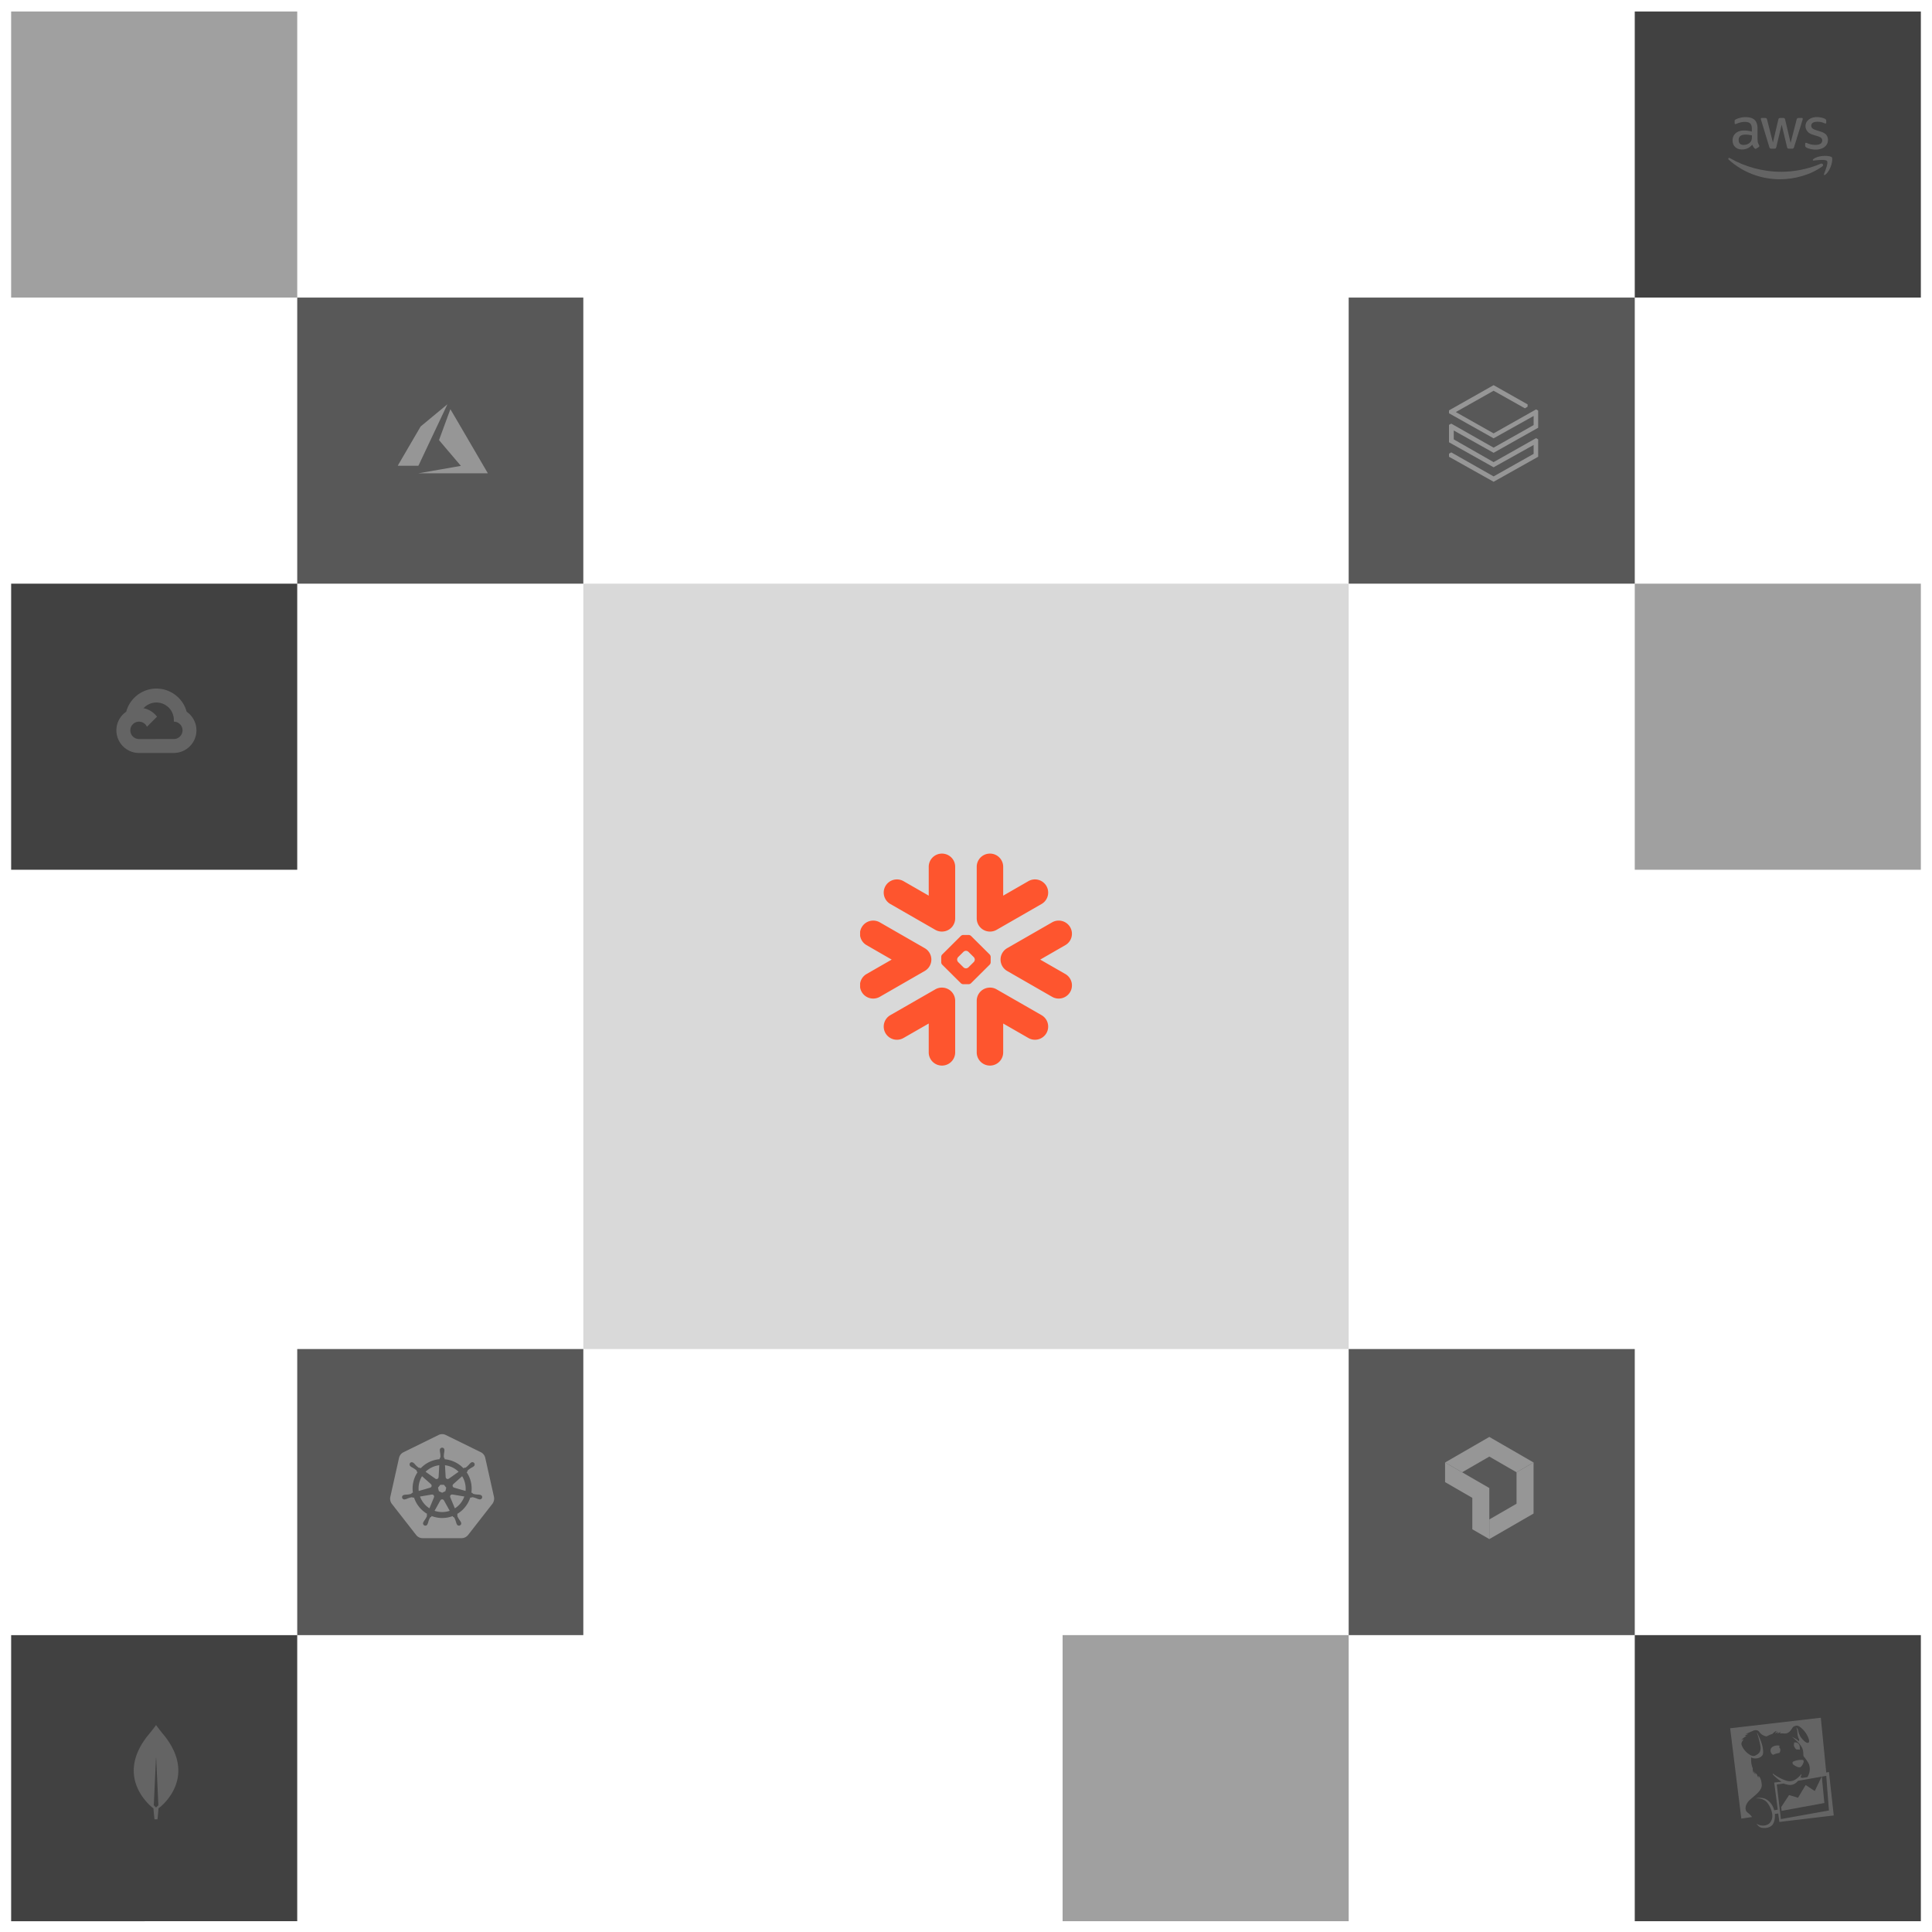
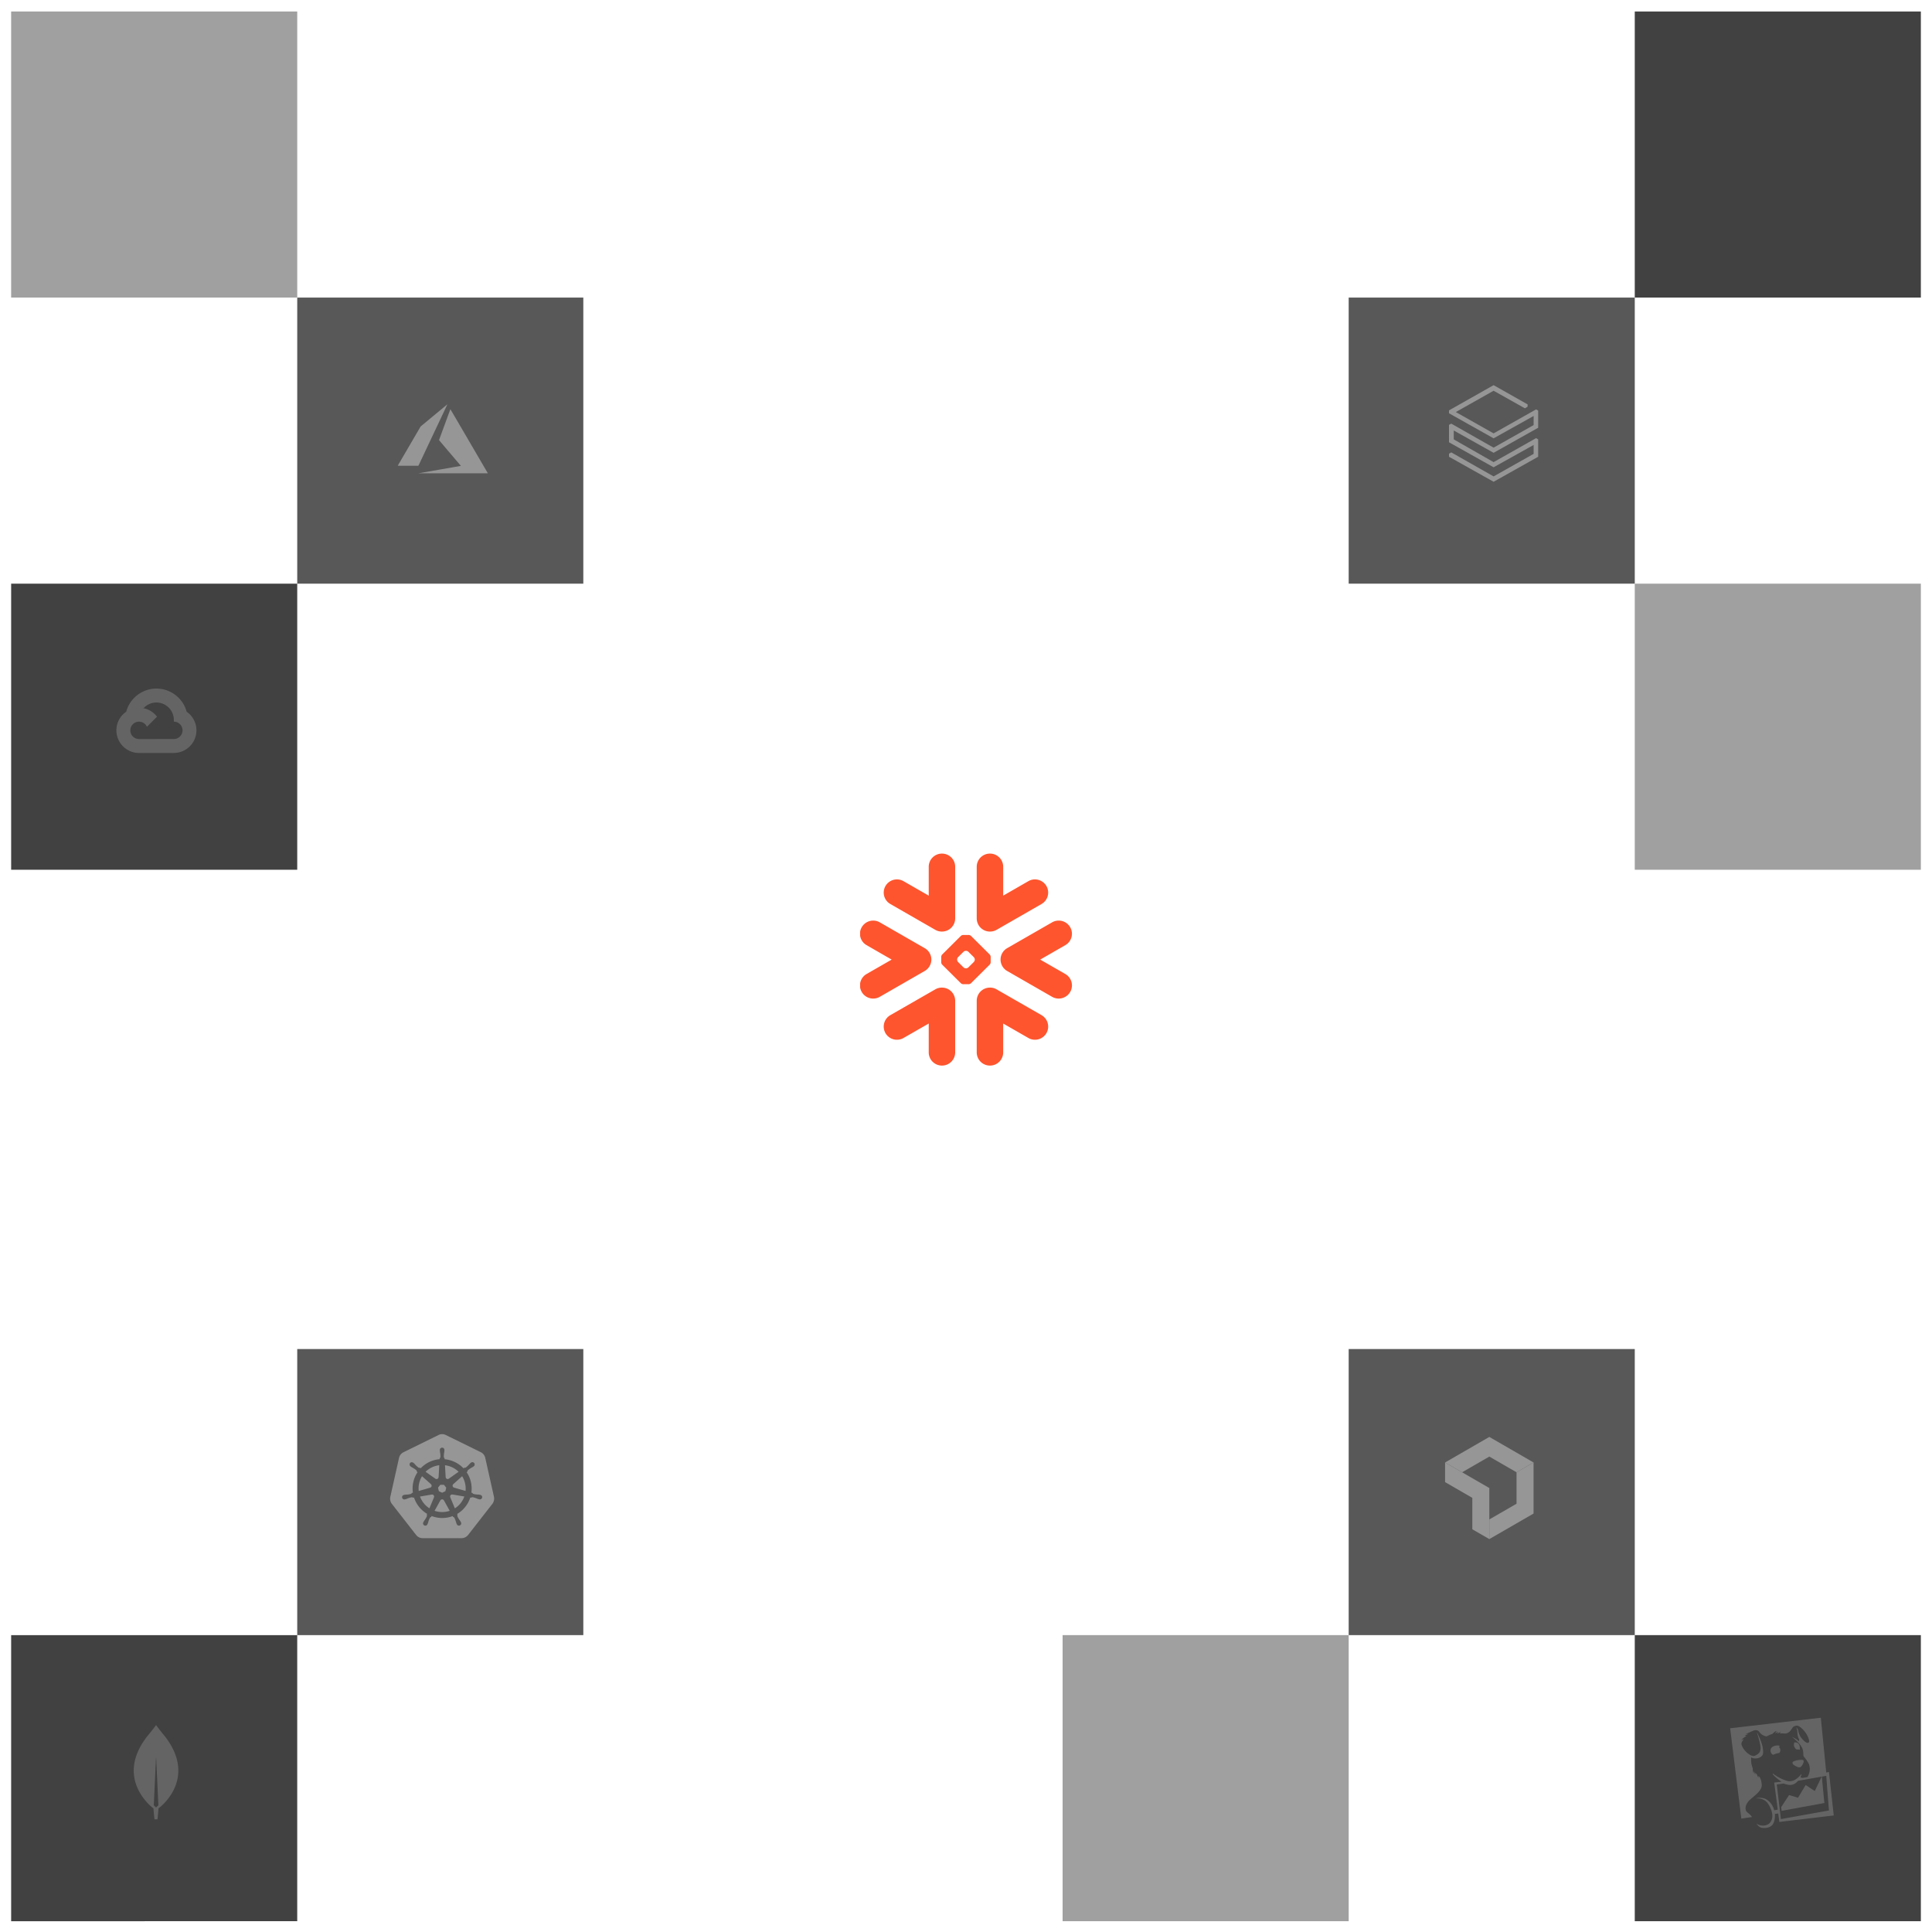
<svg xmlns="http://www.w3.org/2000/svg" width="520" height="520" viewBox="0 0 520 520" fill="none">
  <g filter="url(#a)">
-     <path fill="#D9D9D9" d="M157 156h206v206H157z" />
-   </g>
+     </g>
  <g filter="url(#b)">
    <path fill="#414141" d="M3 156h77v77H3z" />
  </g>
  <g opacity=".2" fill="#F2F2F2">
    <path d="m45.042 190.122.69.012 1.875-1.875.09-.794a8.394 8.394 0 0 0-5.595-2.132c-3.884 0-7.162 2.643-8.133 6.223.205-.143.642-.036.642-.036l3.747-.616s.193-.32.289-.3a4.676 4.676 0 0 1 6.395-.482Z" />
    <path d="M50.242 191.563a8.437 8.437 0 0 0-2.543-4.099l-2.654 2.655a4.677 4.677 0 0 1 1.745 3.642v.469a2.342 2.342 0 0 1 2.34 2.34 2.344 2.344 0 0 1-2.34 2.34h-4.68l-.47.47v2.81l.47.466h4.68a6.095 6.095 0 0 0 6.081-6.085 6.095 6.095 0 0 0-2.635-5.008h.006Z" />
    <path d="M37.415 202.66h4.68v-3.747h-4.68a2.303 2.303 0 0 1-.963-.209l-.675.207-1.875 1.874-.164.634a6.013 6.013 0 0 0 3.678 1.242v-.001Z" />
    <path d="M37.416 190.485a6.1 6.1 0 0 0-6.088 6.088 6.085 6.085 0 0 0 2.412 4.849l2.715-2.714a2.339 2.339 0 1 1 3.093-3.094l2.714-2.714a6.076 6.076 0 0 0-4.849-2.413l.003-.002Z" />
  </g>
  <g filter="url(#c)">
    <path fill="#414141" d="M440 439h77v77h-77z" />
  </g>
  <g opacity=".2">
    <mask id="d" style="mask-type:luminance" maskUnits="userSpaceOnUse" x="464" y="461" width="31" height="32">
      <path d="M494.342 461h-30.006v32h30.006v-32Z" fill="#fff" />
    </mask>
    <g mask="url(#d)">
      <path d="m491.533 477.97.73 9.322-12.929 2.32-1.113-9.322 1.847-.257c.3.129.515.171.859.257.558.129 1.203.301 2.147-.214.215-.129.688-.516.86-.773l7.599-1.333Zm-19.976 11.084c-.215-.343-.601-.73-1.203-1.203-.859-.687-.558-1.89-.043-2.62.649-1.246 4.038-2.878 3.866-4.897-.085-.731-.171-1.676-.859-2.363-.043.258 0 .515 0 .515s-.301-.343-.429-.859c-.129-.172-.258-.258-.387-.516-.086.301-.086.602-.086.602s-.215-.559-.258-.988c-.129.215-.171.602-.171.602s-.301-.86-.215-1.331c-.129-.387-.559-1.203-.43-3.008.731.516 2.363.387 3.007-.558.215-.3.344-1.159-.085-2.835-.301-1.074-1.031-2.664-1.331-3.265l-.044.043c.172.473.474 1.503.602 2.019.343 1.504.473 2.019.301 2.707-.129.601-.474.987-1.375 1.417-.859.43-2.062-.649-2.106-.687-.859-.687-1.503-1.809-1.589-2.32-.086-.601.343-.945.558-1.417-.3.085-.649.257-.649.257s.387-.429.902-.773a4.28 4.28 0 0 0 .559-.387h-.553s.515-.3 1.074-.473h-.773l2.062-.902c.649-.257 1.246-.171 1.589.301.474.649.946.988 1.933 1.246.602-.258.817-.43 1.59-.65.687-.773 1.245-.859 1.245-.859s-.386.343-.429.73c.387-.3.816-.558.816-.558s-.171.215-.3.516l.043.043c.473-.258.988-.473.988-.473s-.172.171-.344.429c.344 0 1.031 0 1.29.043 1.589.044 1.933-1.675 2.534-1.933.773-.257 1.117-.429 2.406.86 1.117 1.117 1.975 3.05 1.546 3.479-.343.344-1.074-.128-1.89-1.116-.429-.516-.73-1.16-.902-1.933-.086-.65-.558-1.031-.558-1.031s.3.649.3 1.203c0 .3.043 1.418.516 2.062-.043.085-.086.473-.129.515-.558-.687-1.809-1.159-1.976-1.331.688.559 2.234 1.809 2.836 3.007.558 1.16.215 2.191.516 2.449.085.086 1.203 1.461 1.417 2.191.387 1.246.043 2.534-.473 3.308l-1.374.214a1.803 1.803 0 0 1-.516-.172c.086-.171.301-.601.301-.687l-.086-.129c-.43.602-1.16 1.203-1.762 1.547-.773.429-1.675.386-2.272.171-1.676-.515-3.265-1.632-3.608-1.933 0 0 0 .215.043.301a13.017 13.017 0 0 0 2.32 1.933l-1.976.215.945 7.302c-.429.044-.473.086-.945.172-.387-1.418-1.159-2.32-2.019-2.878-.731-.473-1.762-.602-2.749-.387l-.044.086c.688-.086 1.504.043 2.32.558.816.516 1.461 1.848 1.718 2.621.301 1.031.516 2.105-.3 3.265-.602.816-2.32 1.289-3.694.3.386.602.859 1.074 1.546 1.159.988.129 1.933-.043 2.62-.687.559-.558.86-1.761.774-3.05l.902-.129.3 2.273 14.643-1.748-1.29-11.685-.73.129-1.46-14.74-24.401 2.836 3.007 24.314 2.878-.429Z" fill="#F2F2F2" />
    </g>
    <path d="M482.682 474.941c.649.473 1.203.773 1.761.731.344-.044.688-.602.902-1.117.172-.343.172-.731-.085-.86-.129-.043-.65-.043-1.031 0-.731.086-1.461.344-1.633.473-.258.172-.129.602.086.774m.172-5.028v.043l.043.086c.171.343.343.688.687.86.086 0 .172-.044.258-.044.3 0 .473.044.601.086v-.258c-.043-.429.086-1.203-.773-1.632-.343-.172-.773-.086-.945.086h.086c.215.086.086.171.043.258-.043.171-.086.214 0 .515Z" fill="#F2F2F2" />
    <path d="M478.993 470c.215-.171-.988-.429-1.933.172-.687.473-.687 1.461-.043 2.019a.589.589 0 0 1 .172.129c.171-.086.429-.171.649-.258a7.646 7.646 0 0 1 1.074-.258c.129-.171.3-.429.258-.902-.043-.649-.559-.515-.172-.902M486 480.435l-2.062 3.432-2.405-.73-2.106 3.221.086 1.031 11.513-2.105-.687-7.175-1.891 3.953-2.448-1.627Z" fill="#F2F2F2" />
  </g>
  <g filter="url(#e)">
    <path fill="#414141" d="M3 439h77v77H3z" />
  </g>
  <path d="M44.238 467.154c-1.082-1.268-2-2.535-2.2-2.807a.057.057 0 0 0-.074 0c-.184.272-1.119 1.539-2.2 2.807-9.244 11.646 1.448 19.506 1.448 19.506l.092.055c.073 1.213.275 2.952.275 2.952h.807s.201-1.739.275-2.952l.091-.073c.037.018 10.728-7.842 1.486-19.488ZM42 486.479s-.477-.398-.606-.616v-.018l.587-12.678c0-.036.055-.036.055 0l.587 12.678v.018c-.128.218-.623.616-.623.616Z" fill="#F2F2F2" opacity=".2" />
  <g filter="url(#f)">
    <path fill="#585858" d="M80 79h77v77H80z" />
  </g>
  <g opacity=".5" filter="url(#g)">
    <path fill="#414141" d="M3 2h77v77H3z" />
  </g>
  <path d="M118.275 126.4c3.116-.544 5.69-.994 5.719-1.001l.054-.011-2.942-3.458a490.584 490.584 0 0 1-2.942-3.475c0-.017 3.038-8.284 3.055-8.314.006-.009 2.073 3.518 5.011 8.551l5.04 8.633.038.066-9.349-.001-9.349-.001 5.665-.989Zm-11.22-1.055c0-.005 1.386-2.383 3.08-5.285l3.08-5.276 3.59-2.977c1.975-1.637 3.595-2.979 3.602-2.982a.616.616 0 0 1-.058.144l-3.898 8.263-3.828 8.115-2.784.003c-1.532.002-2.784 0-2.784-.005Z" fill="#F2F2F2" opacity=".4" />
  <g filter="url(#h)">
    <path fill="#585858" d="M363 362h77v77h-77z" />
  </g>
  <g opacity=".5" filter="url(#i)">
    <path fill="#414141" d="M286 439h77v77h-77z" />
  </g>
  <g opacity=".5" filter="url(#j)">
    <path fill="#414141" d="M440 156h77v77h-77z" />
  </g>
  <g opacity=".4" fill="#F2F2F2">
    <path d="M408.178 396.27v8.46l-7.326 4.232v5.288l11.908-6.875v-13.75l-4.582 2.645Z" />
    <path d="m400.854 392.04 7.326 4.23 4.582-2.645-11.908-6.875-11.909 6.875 4.581 2.645 7.328-4.23Z" />
    <path d="M396.273 403.146v8.461l4.581 2.643v-13.749l-11.909-6.876v5.29l7.328 4.231Z" />
  </g>
  <g filter="url(#k)">
    <path fill="#585858" d="M80 362h77v77H80z" />
  </g>
  <path fill-rule="evenodd" clip-rule="evenodd" d="M113.747 414c-.67 0-1.32-.306-1.748-.862l-6.508-8.344a2.3 2.3 0 0 1-.428-1.956l2.33-10.414a2.252 2.252 0 0 1 1.21-1.552l9.43-4.64c.3-.156.634-.232.97-.232.336 0 .67.076.97.23l9.426 4.622a2.253 2.253 0 0 1 1.212 1.554l2.33 10.414c.148.69 0 1.4-.428 1.956l-6.514 8.356c-.428.536-1.08.868-1.75.868h-10.502Zm15.436-11.67.062.016a.606.606 0 0 1 .423.257.605.605 0 0 1 .097.485.616.616 0 0 1-.539.475.618.618 0 0 1-.253-.029h-.008l-.006-.002-.006-.002-.06-.014-.1-.02a5.209 5.209 0 0 1-.548-.212 5.716 5.716 0 0 0-1.066-.312.484.484 0 0 0-.342.126 7.542 7.542 0 0 0-.262-.046 7.944 7.944 0 0 1-3.528 4.424c.03.084.064.166.102.246a.481.481 0 0 0-.046.36c.148.34.33.664.542.968.12.156.228.32.328.488l.056.114.024.05a.611.611 0 0 1-.762.88.62.62 0 0 1-.344-.36.745.745 0 0 0-.02-.04l-.056-.116a5.204 5.204 0 0 1-.178-.56 5.666 5.666 0 0 0-.42-1.024.481.481 0 0 0-.312-.19l-.06-.106-.07-.128a7.937 7.937 0 0 1-5.648-.014l-.138.25a.497.497 0 0 0-.264.128 4.27 4.27 0 0 0-.474 1.096 4.98 4.98 0 0 1-.176.56l-.05.1-.026.054a.61.61 0 0 1-.839.346.6.6 0 0 1-.201-.153.602.602 0 0 1-.146-.473.62.62 0 0 1 .08-.24l.028-.06.052-.104c.1-.17.208-.332.328-.488.216-.312.4-.644.554-.992a.6.6 0 0 0-.056-.346l.112-.266a7.944 7.944 0 0 1-3.528-4.392l-.268.046a.683.683 0 0 0-.352-.124 5.76 5.76 0 0 0-1.066.312c-.18.08-.362.15-.548.21l-.1.022-.06.014h-.006l-.004.004h-.01a.612.612 0 0 1-.612-1.027.617.617 0 0 1 .34-.161l.008-.002h.006l.012-.004c.048-.012.108-.028.152-.036.194-.026.39-.042.586-.046.372-.026.74-.086 1.098-.18a.842.842 0 0 0 .262-.266l.256-.074a7.88 7.88 0 0 1 1.248-5.504l-.194-.174a.666.666 0 0 0-.124-.352 5.699 5.699 0 0 0-.91-.638 5.253 5.253 0 0 1-.508-.296 2.401 2.401 0 0 1-.126-.1l-.008-.008a.649.649 0 0 1-.152-.9.594.594 0 0 1 .488-.214.733.733 0 0 1 .426.16l.044.034c.032.026.068.052.092.074.142.134.278.278.404.426a5.7 5.7 0 0 0 .824.744.48.48 0 0 0 .364.036l.22.156a7.876 7.876 0 0 1 5.104-2.448l.014-.258a.659.659 0 0 0 .2-.314 5.628 5.628 0 0 0-.068-1.108 5.16 5.16 0 0 1-.084-.58V390.316a.607.607 0 0 1 .155-.475.612.612 0 0 1 .706-.148.618.618 0 0 1 .363.621v.174a4.936 4.936 0 0 1-.082.58 5.77 5.77 0 0 0-.07 1.106.485.485 0 0 0 .2.306v.014l.014.26a8.024 8.024 0 0 1 5.08 2.446l.232-.166a.676.676 0 0 0 .372-.04 5.6 5.6 0 0 0 .824-.746c.126-.15.261-.292.404-.426l.102-.08.034-.028a.615.615 0 0 1 1.03.35.608.608 0 0 1-.266.606.292.292 0 0 0-.05.04l-.086.066a5.135 5.135 0 0 1-.508.296 5.756 5.756 0 0 0-.91.64.48.48 0 0 0-.116.344l-.1.088-.116.106a7.912 7.912 0 0 1 1.274 5.49l.246.072a.683.683 0 0 0 .264.264c.36.096.728.156 1.1.18.194.006.39.02.584.048l.116.026Zm-5.75-6.2-2.616 1.85-.008-.004a.54.54 0 0 1-.86-.41l-.182-3.198a6.363 6.363 0 0 1 3.666 1.762Zm-4.926 3.506h.984l.612.762-.22.952-.884.422-.886-.426-.22-.95.614-.76Zm-.928-5.156c.214-.048.432-.086.652-.112l-.18 3.2-.016.008a.529.529 0 0 1-.183.382.538.538 0 0 1-.403.13.54.54 0 0 1-.27-.1l-.004.002-2.632-1.86a6.33 6.33 0 0 1 3.036-1.65Zm-3.988 2.846 2.402 2.142-.002.014a.543.543 0 0 1 .171.525.542.542 0 0 1-.383.399l-.002.01-3.08.886a6.273 6.273 0 0 1 .894-3.976Zm3.216 5.692-1.224 2.948a6.323 6.323 0 0 1-2.54-3.172l3.156-.534.006.006a.53.53 0 0 1 .36.058.541.541 0 0 1 .234.682l.008.012Zm3.612 3.792c-1.144.26-2.34.2-3.452-.176l1.554-2.8a.545.545 0 0 1 .952-.002h.012l1.558 2.804a6.704 6.704 0 0 1-.624.174Zm2.008-.832L121.191 403l.002-.006a.535.535 0 0 1 .592-.74l.006-.008 3.186.538a6.29 6.29 0 0 1-2.55 3.194Zm2.884-4.686-3.092-.89-.004-.012a.53.53 0 0 1-.331-.264.541.541 0 0 1-.039-.422.544.544 0 0 1 .16-.24l-.006-.004 2.39-2.134a6.386 6.386 0 0 1 .92 3.966h.002Z" fill="#F2F2F2" opacity=".4" />
  <g filter="url(#l)">
    <path fill="#585858" d="M363 79h77v77h-77z" />
  </g>
  <path d="M390 110.455v.779l12.006 6.743 10.771-6.02v2.451l-10.771 6.076-11.394-6.46-.612.327v4.687l12.006 6.732 10.771-6.009v2.395l-10.771 6.065-11.394-6.461-.612.339v.836l12.006 6.732L414 122.935v-4.676l-.555-.339-11.439 6.461-10.726-6.122v-2.394l10.726 6.008L414 115.13v-4.619l-.555-.328-11.439 6.461-10.171-5.738 10.171-5.737 8.426 4.732.725-.44v-.622l-9.151-5.172L390 110.455Z" fill="#F2F2F2" opacity=".4" />
  <g filter="url(#m)">
    <path fill="#414141" d="M440 2h77v77h-77z" />
  </g>
  <g clip-path="url(#n)" fill="#F2F2F2" opacity=".2">
    <path d="M473.058 37.592c0 .345.037.624.103.829.074.205.167.428.297.67a.403.403 0 0 1 .066.214c0 .093-.056.186-.177.28l-.587.39a.443.443 0 0 1-.242.084c-.093 0-.186-.046-.279-.13a2.895 2.895 0 0 1-.335-.438 7.443 7.443 0 0 1-.289-.549c-.726.856-1.638 1.285-2.736 1.285-.782 0-1.406-.224-1.862-.67-.456-.447-.689-1.043-.689-1.788 0-.791.279-1.433.847-1.917s1.322-.726 2.281-.726c.316 0 .642.028.986.074.345.047.699.121 1.071.205v-.68c0-.707-.149-1.2-.438-1.489-.297-.289-.8-.428-1.517-.428-.326 0-.661.037-1.005.12-.345.085-.68.187-1.005.317a2.674 2.674 0 0 1-.326.121.572.572 0 0 1-.149.028c-.131 0-.196-.093-.196-.288v-.456c0-.15.019-.261.065-.326a.704.704 0 0 1 .261-.196 5.364 5.364 0 0 1 1.173-.419c.456-.12.94-.177 1.452-.177 1.108 0 1.918.252 2.439.754.512.503.773 1.267.773 2.29v3.016h.018Zm-3.779 1.415c.307 0 .624-.056.959-.167.335-.112.633-.317.884-.596.149-.177.261-.372.316-.596a3.33 3.33 0 0 0 .094-.81v-.39a7.788 7.788 0 0 0-.857-.159 6.998 6.998 0 0 0-.875-.056c-.623 0-1.08.121-1.387.373-.307.251-.456.605-.456 1.07 0 .438.112.763.345.987.223.233.549.344.977.344Zm7.475 1.006c-.168 0-.28-.028-.354-.093-.075-.056-.14-.187-.196-.364l-2.187-7.195a1.628 1.628 0 0 1-.084-.372c0-.15.075-.233.224-.233h.912c.177 0 .298.028.363.093.074.056.13.186.186.363l1.564 6.162 1.452-6.162c.047-.186.102-.307.177-.363.074-.056.205-.093.372-.093h.745c.177 0 .298.028.372.093.075.056.14.186.177.363l1.471 6.237 1.61-6.237c.056-.186.121-.307.186-.363.075-.056.196-.093.363-.093h.866c.149 0 .233.074.233.233 0 .046-.01.093-.019.149-.009.055-.028.13-.065.232l-2.243 7.196c-.056.186-.121.307-.196.363a.593.593 0 0 1-.354.093h-.8c-.177 0-.298-.028-.372-.093-.075-.065-.14-.186-.177-.373l-1.443-6.003-1.434 5.994c-.046.186-.102.307-.176.373-.075.065-.205.093-.373.093h-.8Zm11.961.25c-.484 0-.968-.055-1.433-.167-.466-.111-.829-.232-1.071-.372-.149-.084-.251-.177-.288-.26a.645.645 0 0 1-.056-.261v-.475c0-.196.074-.289.214-.289.056 0 .111.01.167.028.056.019.14.056.233.093.317.14.661.252 1.024.326a5.59 5.59 0 0 0 1.108.112c.586 0 1.042-.102 1.359-.307.316-.205.484-.503.484-.885a.905.905 0 0 0-.252-.651c-.167-.177-.484-.335-.94-.484l-1.349-.42c-.68-.213-1.183-.53-1.49-.948a2.219 2.219 0 0 1-.465-1.35c0-.391.084-.736.251-1.034.168-.297.391-.558.67-.763.28-.214.596-.372.968-.484a4.064 4.064 0 0 1 1.173-.158c.205 0 .419.01.624.037.214.028.41.065.605.103.186.046.363.093.531.148.167.056.297.112.391.168a.81.81 0 0 1 .279.233.5.5 0 0 1 .084.307v.437c0 .196-.075.298-.215.298-.074 0-.195-.037-.353-.111-.531-.242-1.127-.363-1.787-.363-.531 0-.95.083-1.239.26-.288.177-.437.447-.437.829 0 .26.093.484.279.66.186.177.531.354 1.024.512l1.322.42c.67.214 1.154.511 1.443.893.288.382.428.82.428 1.303 0 .4-.084.763-.242 1.08a2.505 2.505 0 0 1-.68.82c-.288.232-.633.4-1.033.52-.419.13-.856.196-1.331.196Z" />
    <path fill-rule="evenodd" clip-rule="evenodd" d="M490.468 44.788c-3.063 2.262-7.512 3.463-11.338 3.463-5.362 0-10.193-1.983-13.842-5.278-.289-.26-.028-.614.317-.41 3.946 2.29 8.815 3.677 13.851 3.677 3.397 0 7.13-.707 10.565-2.16.512-.232.949.336.447.708Z" />
    <path fill-rule="evenodd" clip-rule="evenodd" d="M491.743 43.337c-.391-.503-2.588-.243-3.584-.122-.298.038-.345-.223-.075-.418 1.75-1.23 4.627-.875 4.962-.466.335.42-.093 3.295-1.732 4.673-.251.214-.493.102-.381-.177.372-.921 1.201-2.997.81-3.49Z" />
  </g>
  <g clip-path="url(#o)">
    <g clip-path="url(#p)">
      <path fill-rule="evenodd" clip-rule="evenodd" d="M250.515 259.317a3.524 3.524 0 0 1-1.625 2.023l-12.086 6.952c-1.707.977-3.882.398-4.862-1.293a3.533 3.533 0 0 1 1.3-4.844l6.755-3.878-6.755-3.889a3.522 3.522 0 0 1-1.3-4.836 3.566 3.566 0 0 1 4.862-1.299l12.086 6.947a3.526 3.526 0 0 1 1.656 2.127c.08.278.116.557.13.836a3.51 3.51 0 0 1-.161 1.154Zm3.279 6.51a3.547 3.547 0 0 1 3.294 3.529v13.899a3.554 3.554 0 0 1-3.558 3.547 3.551 3.551 0 0 1-3.561-3.547v-7.774l-6.778 3.89a3.56 3.56 0 0 1-4.86-1.29 3.546 3.546 0 0 1 1.302-4.849l12.095-6.942a3.507 3.507 0 0 1 2.066-.463Zm12.388-15.105a3.553 3.553 0 0 1-3.295-3.534v-13.9a3.548 3.548 0 0 1 3.56-3.541 3.55 3.55 0 0 1 3.561 3.541v7.778l6.773-3.896a3.565 3.565 0 0 1 4.859 1.295 3.54 3.54 0 0 1-1.302 4.845l-12.094 6.949a3.56 3.56 0 0 1-2.062.463Zm-26.549-7.412a3.54 3.54 0 0 1-1.302-4.845 3.568 3.568 0 0 1 4.86-1.295l6.778 3.896v-7.778a3.55 3.55 0 0 1 3.561-3.541c1.961 0 3.558 1.587 3.558 3.541v13.9a3.555 3.555 0 0 1-3.294 3.534 3.568 3.568 0 0 1-2.066-.463l-12.095-6.949Zm21.722 21.322a1.002 1.002 0 0 1-.632.267h-1.477c-.203 0-.485-.12-.632-.267l-5.024-4.997a1.008 1.008 0 0 1-.26-.623v-1.475c0-.204.116-.486.26-.629l5.024-4.999c.147-.145.429-.262.632-.262h1.477c.207 0 .488.117.632.262l5.027 4.999c.144.143.26.425.26.629v1.475c0 .199-.116.482-.26.623l-5.027 4.997Zm1.009-6.385c0-.202-.122-.483-.266-.632l-1.457-1.443a1.027 1.027 0 0 0-.628-.261h-.057c-.203 0-.484.119-.625.261l-1.457 1.443c-.145.149-.257.43-.257.632v.058c0 .199.112.477.257.623l1.457 1.445c.142.143.422.261.625.261h.057c.203 0 .486-.118.628-.261l1.457-1.445c.144-.146.266-.424.266-.623v-.058Zm17.974 14.985a3.547 3.547 0 0 1 1.302 4.849 3.557 3.557 0 0 1-4.859 1.29l-6.773-3.89v7.774a3.551 3.551 0 0 1-3.561 3.547 3.55 3.55 0 0 1-3.56-3.547v-13.899a3.545 3.545 0 0 1 3.295-3.529 3.498 3.498 0 0 1 2.062.463l12.094 6.942Zm-.361-14.955 6.754 3.878a3.532 3.532 0 0 1 1.304 4.844 3.572 3.572 0 0 1-4.862 1.293l-12.095-6.952a3.517 3.517 0 0 1-1.616-2.023 3.43 3.43 0 0 1-.159-1.154 3.35 3.35 0 0 1 .125-.836 3.56 3.56 0 0 1 1.65-2.127l12.095-6.947a3.569 3.569 0 0 1 4.862 1.299 3.525 3.525 0 0 1-1.304 4.836l-6.754 3.889Z" fill="#FE552E" />
    </g>
  </g>
  <defs>
    <filter id="a" x="154.81" y="154.905" width="210.38" height="210.38" filterUnits="userSpaceOnUse" color-interpolation-filters="sRGB">
      <feFlood flood-opacity="0" result="BackgroundImageFix" />
      <feColorMatrix in="SourceAlpha" values="0 0 0 0 0 0 0 0 0 0 0 0 0 0 0 0 0 0 127 0" result="hardAlpha" />
      <feOffset dy="1.095" />
      <feGaussianBlur stdDeviation="1.095" />
      <feComposite in2="hardAlpha" operator="out" />
      <feColorMatrix values="0 0 0 0 0.118 0 0 0 0 0.137 0 0 0 0 0.157 0 0 0 0.05 0" />
      <feBlend in2="BackgroundImageFix" result="effect1_dropShadow_3076_5806" />
      <feBlend in="SourceGraphic" in2="effect1_dropShadow_3076_5806" result="shape" />
    </filter>
    <filter id="b" x=".81" y="154.905" width="81.38" height="81.38" filterUnits="userSpaceOnUse" color-interpolation-filters="sRGB">
      <feFlood flood-opacity="0" result="BackgroundImageFix" />
      <feColorMatrix in="SourceAlpha" values="0 0 0 0 0 0 0 0 0 0 0 0 0 0 0 0 0 0 127 0" result="hardAlpha" />
      <feOffset dy="1.095" />
      <feGaussianBlur stdDeviation="1.095" />
      <feComposite in2="hardAlpha" operator="out" />
      <feColorMatrix values="0 0 0 0 0.118 0 0 0 0 0.137 0 0 0 0 0.157 0 0 0 0.05 0" />
      <feBlend in2="BackgroundImageFix" result="effect1_dropShadow_3076_5806" />
      <feBlend in="SourceGraphic" in2="effect1_dropShadow_3076_5806" result="shape" />
    </filter>
    <filter id="c" x="437.81" y="437.905" width="81.38" height="81.38" filterUnits="userSpaceOnUse" color-interpolation-filters="sRGB">
      <feFlood flood-opacity="0" result="BackgroundImageFix" />
      <feColorMatrix in="SourceAlpha" values="0 0 0 0 0 0 0 0 0 0 0 0 0 0 0 0 0 0 127 0" result="hardAlpha" />
      <feOffset dy="1.095" />
      <feGaussianBlur stdDeviation="1.095" />
      <feComposite in2="hardAlpha" operator="out" />
      <feColorMatrix values="0 0 0 0 0.118 0 0 0 0 0.137 0 0 0 0 0.157 0 0 0 0.05 0" />
      <feBlend in2="BackgroundImageFix" result="effect1_dropShadow_3076_5806" />
      <feBlend in="SourceGraphic" in2="effect1_dropShadow_3076_5806" result="shape" />
    </filter>
    <filter id="e" x=".81" y="437.905" width="81.38" height="81.38" filterUnits="userSpaceOnUse" color-interpolation-filters="sRGB">
      <feFlood flood-opacity="0" result="BackgroundImageFix" />
      <feColorMatrix in="SourceAlpha" values="0 0 0 0 0 0 0 0 0 0 0 0 0 0 0 0 0 0 127 0" result="hardAlpha" />
      <feOffset dy="1.095" />
      <feGaussianBlur stdDeviation="1.095" />
      <feComposite in2="hardAlpha" operator="out" />
      <feColorMatrix values="0 0 0 0 0.118 0 0 0 0 0.137 0 0 0 0 0.157 0 0 0 0.05 0" />
      <feBlend in2="BackgroundImageFix" result="effect1_dropShadow_3076_5806" />
      <feBlend in="SourceGraphic" in2="effect1_dropShadow_3076_5806" result="shape" />
    </filter>
    <filter id="f" x="77.81" y="77.905" width="81.38" height="81.38" filterUnits="userSpaceOnUse" color-interpolation-filters="sRGB">
      <feFlood flood-opacity="0" result="BackgroundImageFix" />
      <feColorMatrix in="SourceAlpha" values="0 0 0 0 0 0 0 0 0 0 0 0 0 0 0 0 0 0 127 0" result="hardAlpha" />
      <feOffset dy="1.095" />
      <feGaussianBlur stdDeviation="1.095" />
      <feComposite in2="hardAlpha" operator="out" />
      <feColorMatrix values="0 0 0 0 0.118 0 0 0 0 0.137 0 0 0 0 0.157 0 0 0 0.05 0" />
      <feBlend in2="BackgroundImageFix" result="effect1_dropShadow_3076_5806" />
      <feBlend in="SourceGraphic" in2="effect1_dropShadow_3076_5806" result="shape" />
    </filter>
    <filter id="g" x=".81" y=".905" width="81.38" height="81.38" filterUnits="userSpaceOnUse" color-interpolation-filters="sRGB">
      <feFlood flood-opacity="0" result="BackgroundImageFix" />
      <feColorMatrix in="SourceAlpha" values="0 0 0 0 0 0 0 0 0 0 0 0 0 0 0 0 0 0 127 0" result="hardAlpha" />
      <feOffset dy="1.095" />
      <feGaussianBlur stdDeviation="1.095" />
      <feComposite in2="hardAlpha" operator="out" />
      <feColorMatrix values="0 0 0 0 0.118 0 0 0 0 0.137 0 0 0 0 0.157 0 0 0 0.05 0" />
      <feBlend in2="BackgroundImageFix" result="effect1_dropShadow_3076_5806" />
      <feBlend in="SourceGraphic" in2="effect1_dropShadow_3076_5806" result="shape" />
    </filter>
    <filter id="h" x="360.81" y="360.905" width="81.38" height="81.38" filterUnits="userSpaceOnUse" color-interpolation-filters="sRGB">
      <feFlood flood-opacity="0" result="BackgroundImageFix" />
      <feColorMatrix in="SourceAlpha" values="0 0 0 0 0 0 0 0 0 0 0 0 0 0 0 0 0 0 127 0" result="hardAlpha" />
      <feOffset dy="1.095" />
      <feGaussianBlur stdDeviation="1.095" />
      <feComposite in2="hardAlpha" operator="out" />
      <feColorMatrix values="0 0 0 0 0.118 0 0 0 0 0.137 0 0 0 0 0.157 0 0 0 0.05 0" />
      <feBlend in2="BackgroundImageFix" result="effect1_dropShadow_3076_5806" />
      <feBlend in="SourceGraphic" in2="effect1_dropShadow_3076_5806" result="shape" />
    </filter>
    <filter id="i" x="283.81" y="437.905" width="81.38" height="81.38" filterUnits="userSpaceOnUse" color-interpolation-filters="sRGB">
      <feFlood flood-opacity="0" result="BackgroundImageFix" />
      <feColorMatrix in="SourceAlpha" values="0 0 0 0 0 0 0 0 0 0 0 0 0 0 0 0 0 0 127 0" result="hardAlpha" />
      <feOffset dy="1.095" />
      <feGaussianBlur stdDeviation="1.095" />
      <feComposite in2="hardAlpha" operator="out" />
      <feColorMatrix values="0 0 0 0 0.118 0 0 0 0 0.137 0 0 0 0 0.157 0 0 0 0.05 0" />
      <feBlend in2="BackgroundImageFix" result="effect1_dropShadow_3076_5806" />
      <feBlend in="SourceGraphic" in2="effect1_dropShadow_3076_5806" result="shape" />
    </filter>
    <filter id="j" x="437.81" y="154.905" width="81.38" height="81.38" filterUnits="userSpaceOnUse" color-interpolation-filters="sRGB">
      <feFlood flood-opacity="0" result="BackgroundImageFix" />
      <feColorMatrix in="SourceAlpha" values="0 0 0 0 0 0 0 0 0 0 0 0 0 0 0 0 0 0 127 0" result="hardAlpha" />
      <feOffset dy="1.095" />
      <feGaussianBlur stdDeviation="1.095" />
      <feComposite in2="hardAlpha" operator="out" />
      <feColorMatrix values="0 0 0 0 0.118 0 0 0 0 0.137 0 0 0 0 0.157 0 0 0 0.05 0" />
      <feBlend in2="BackgroundImageFix" result="effect1_dropShadow_3076_5806" />
      <feBlend in="SourceGraphic" in2="effect1_dropShadow_3076_5806" result="shape" />
    </filter>
    <filter id="k" x="77.81" y="360.905" width="81.38" height="81.38" filterUnits="userSpaceOnUse" color-interpolation-filters="sRGB">
      <feFlood flood-opacity="0" result="BackgroundImageFix" />
      <feColorMatrix in="SourceAlpha" values="0 0 0 0 0 0 0 0 0 0 0 0 0 0 0 0 0 0 127 0" result="hardAlpha" />
      <feOffset dy="1.095" />
      <feGaussianBlur stdDeviation="1.095" />
      <feComposite in2="hardAlpha" operator="out" />
      <feColorMatrix values="0 0 0 0 0.118 0 0 0 0 0.137 0 0 0 0 0.157 0 0 0 0.05 0" />
      <feBlend in2="BackgroundImageFix" result="effect1_dropShadow_3076_5806" />
      <feBlend in="SourceGraphic" in2="effect1_dropShadow_3076_5806" result="shape" />
    </filter>
    <filter id="l" x="360.81" y="77.905" width="81.38" height="81.38" filterUnits="userSpaceOnUse" color-interpolation-filters="sRGB">
      <feFlood flood-opacity="0" result="BackgroundImageFix" />
      <feColorMatrix in="SourceAlpha" values="0 0 0 0 0 0 0 0 0 0 0 0 0 0 0 0 0 0 127 0" result="hardAlpha" />
      <feOffset dy="1.095" />
      <feGaussianBlur stdDeviation="1.095" />
      <feComposite in2="hardAlpha" operator="out" />
      <feColorMatrix values="0 0 0 0 0.118 0 0 0 0 0.137 0 0 0 0 0.157 0 0 0 0.05 0" />
      <feBlend in2="BackgroundImageFix" result="effect1_dropShadow_3076_5806" />
      <feBlend in="SourceGraphic" in2="effect1_dropShadow_3076_5806" result="shape" />
    </filter>
    <filter id="m" x="437.81" y=".905" width="81.38" height="81.38" filterUnits="userSpaceOnUse" color-interpolation-filters="sRGB">
      <feFlood flood-opacity="0" result="BackgroundImageFix" />
      <feColorMatrix in="SourceAlpha" values="0 0 0 0 0 0 0 0 0 0 0 0 0 0 0 0 0 0 127 0" result="hardAlpha" />
      <feOffset dy="1.095" />
      <feGaussianBlur stdDeviation="1.095" />
      <feComposite in2="hardAlpha" operator="out" />
      <feColorMatrix values="0 0 0 0 0.118 0 0 0 0 0.137 0 0 0 0 0.157 0 0 0 0.05 0" />
      <feBlend in2="BackgroundImageFix" result="effect1_dropShadow_3076_5806" />
      <feBlend in="SourceGraphic" in2="effect1_dropShadow_3076_5806" result="shape" />
    </filter>
    <clipPath id="n">
-       <path fill="#fff" transform="translate(465.023 31.41)" d="M0 0h28.298v16.942H0z" />
-     </clipPath>
+       </clipPath>
    <clipPath id="o">
      <path fill="#fff" transform="translate(231.5 227.333)" d="M0 0h60.167v63.333H0z" />
    </clipPath>
    <clipPath id="p">
      <path fill="#fff" transform="translate(231.5 229.742)" d="M0 0h57.083v57.083H0z" />
    </clipPath>
  </defs>
</svg>